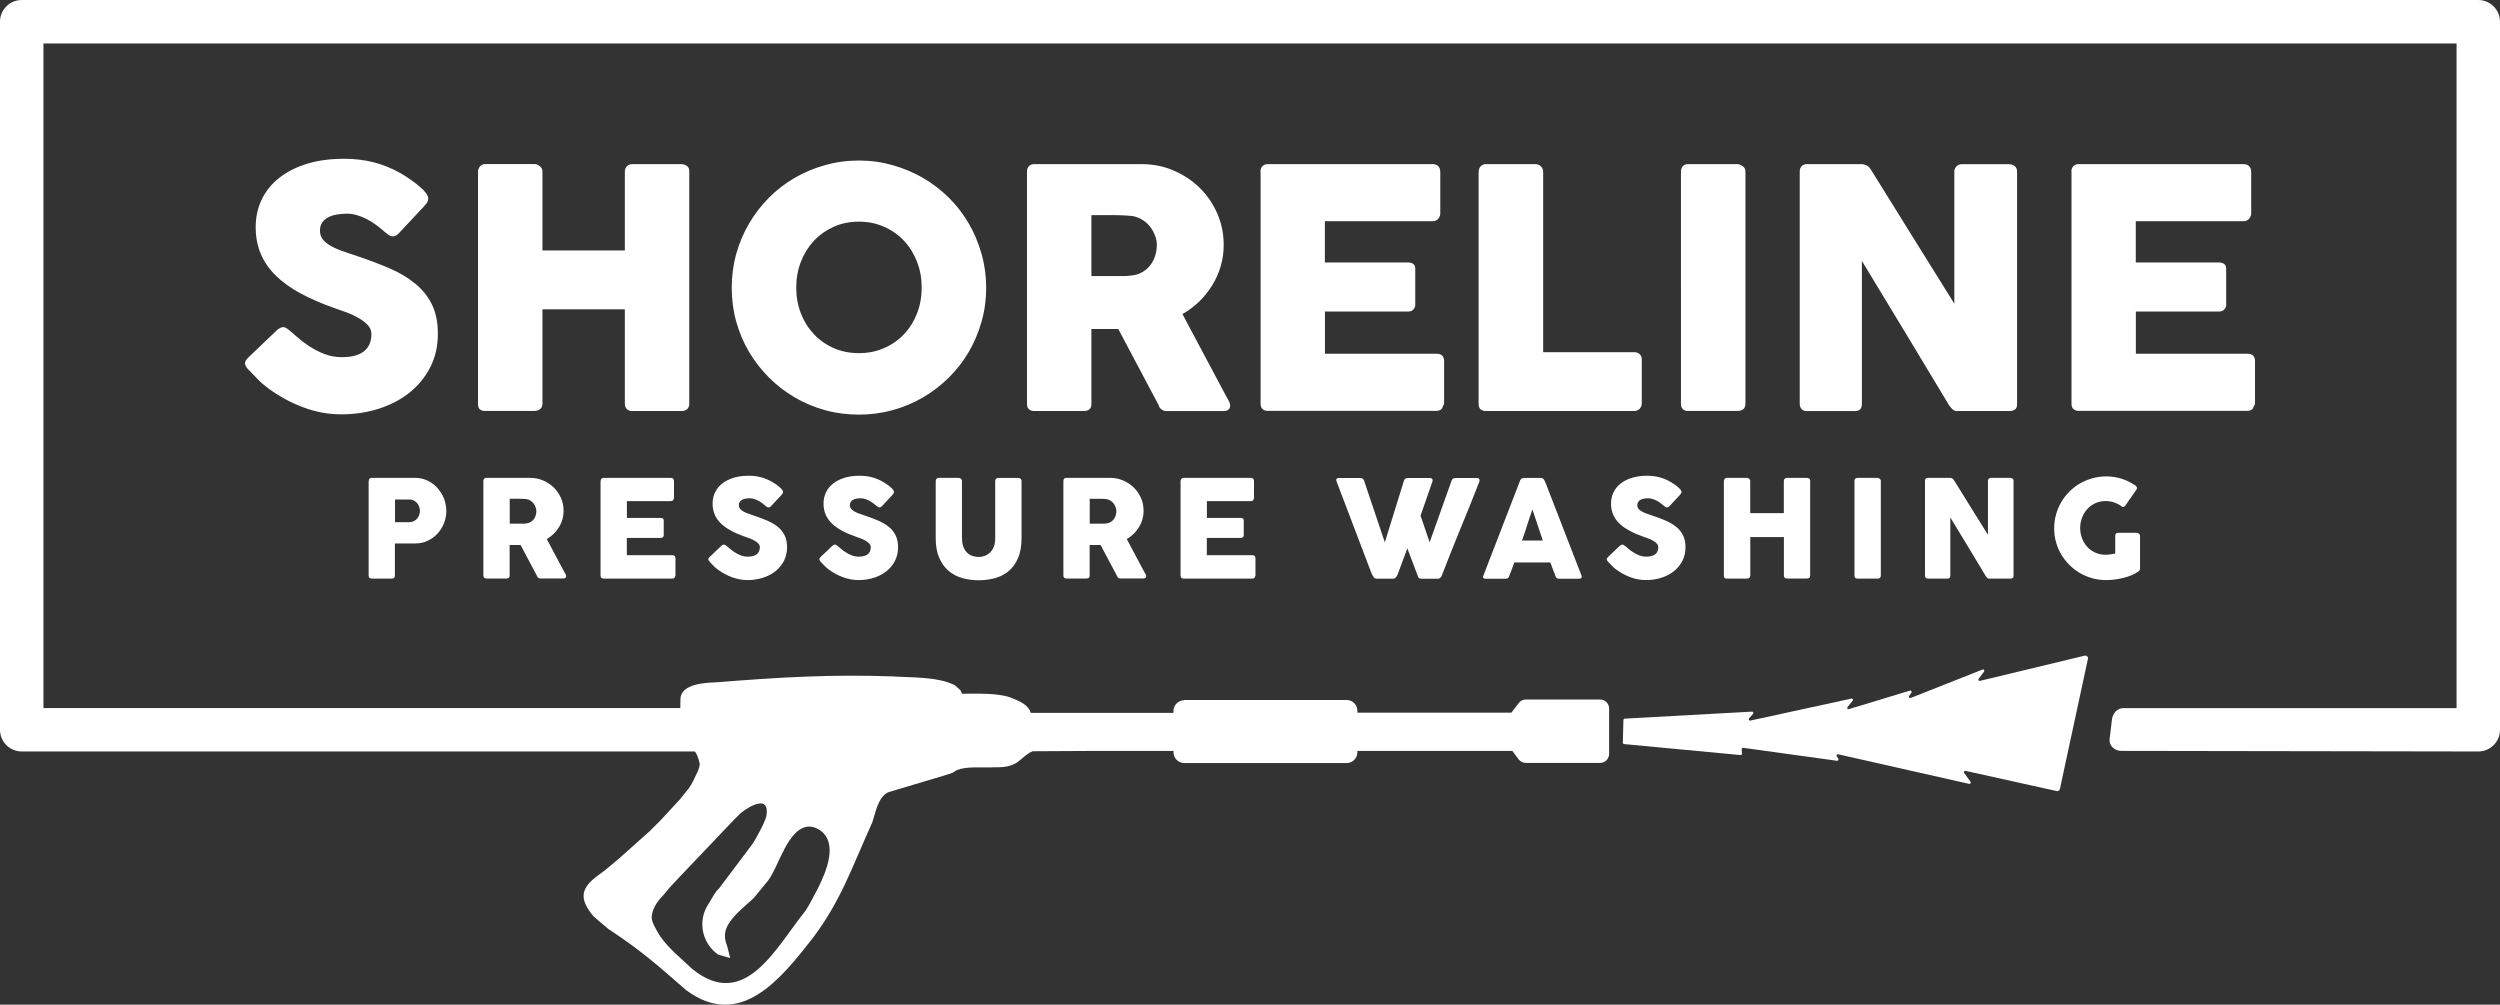
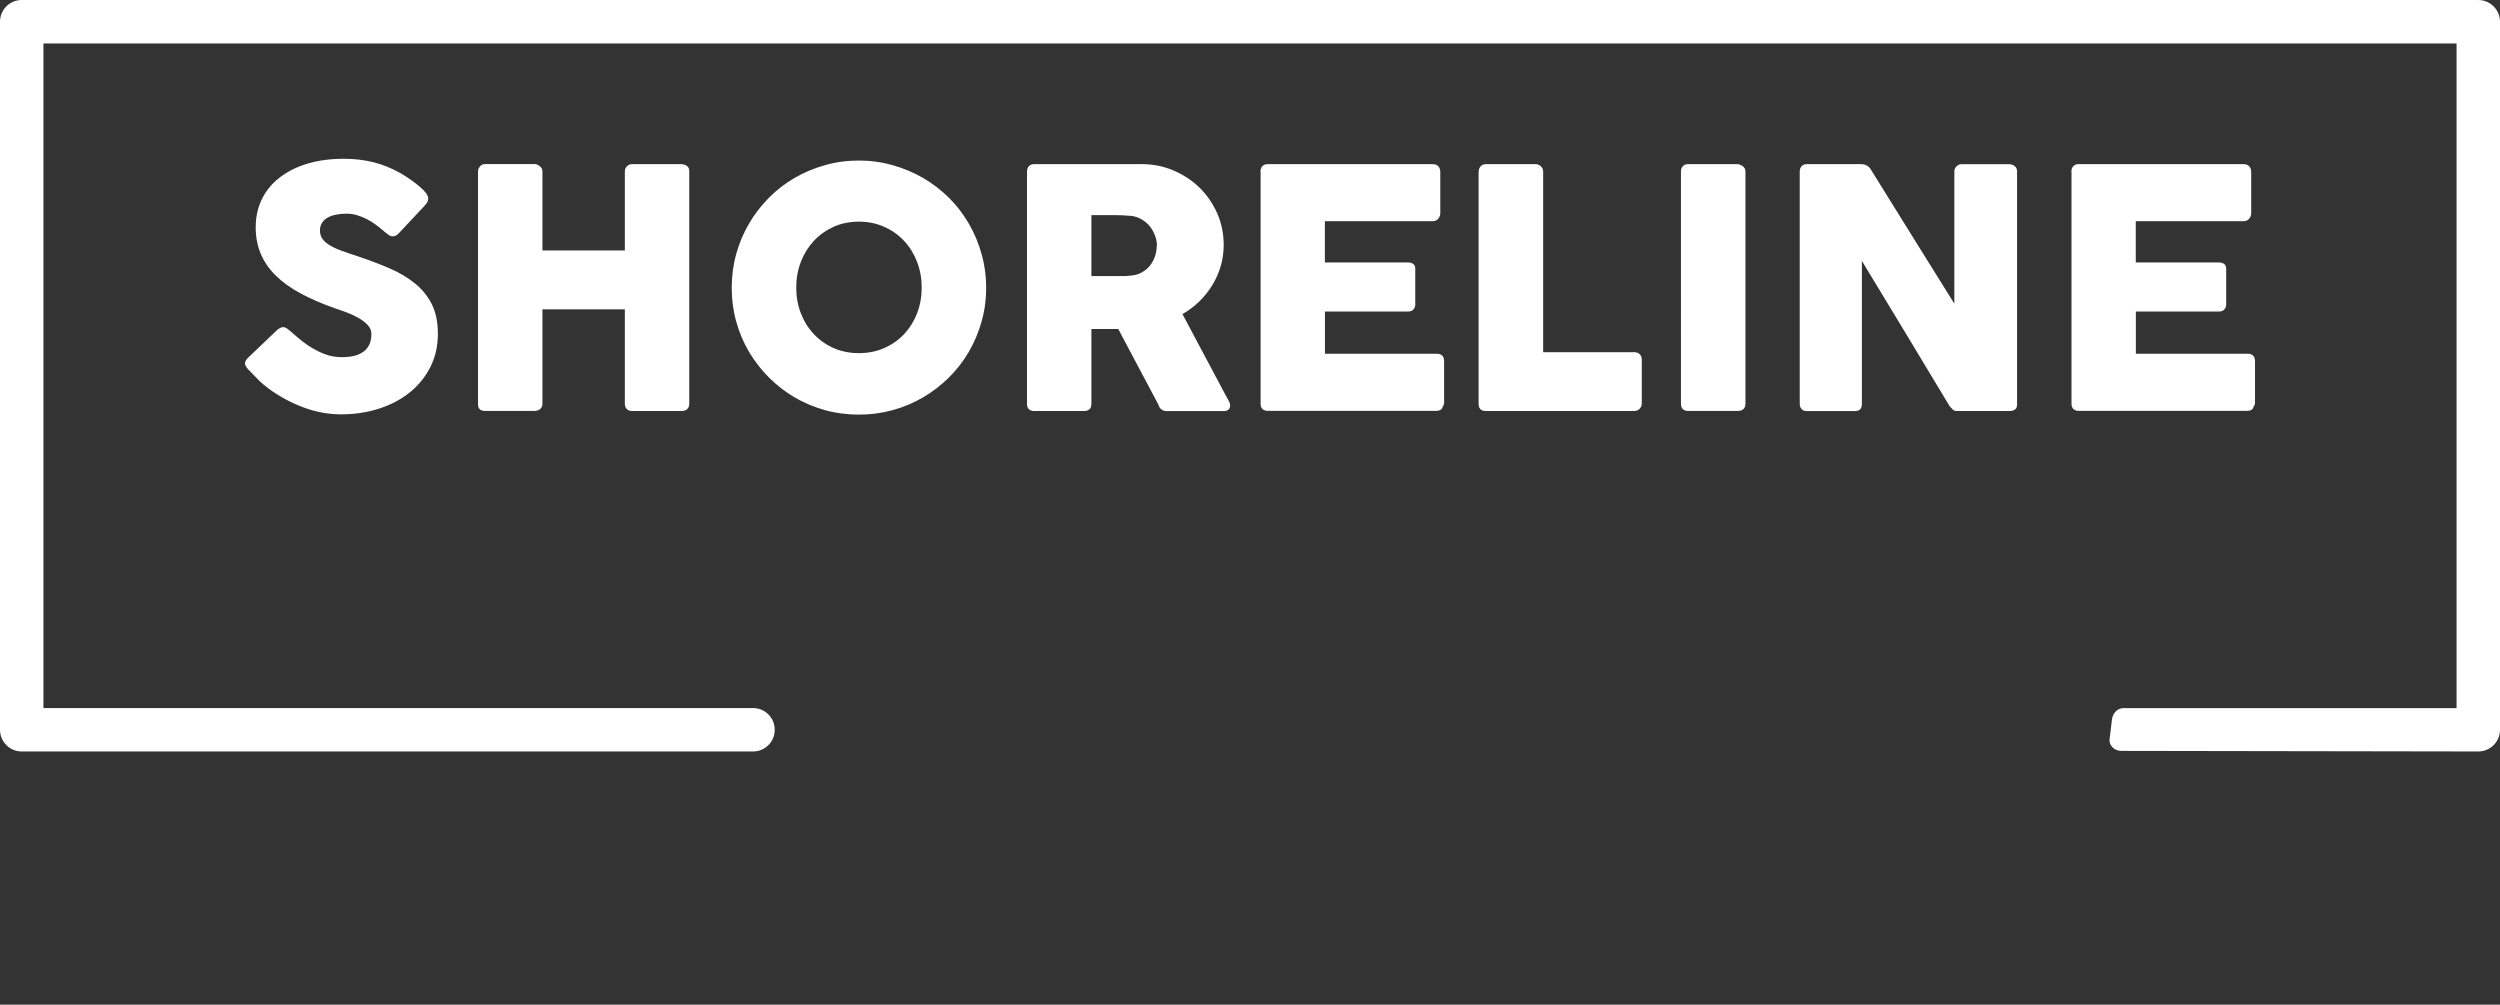
<svg xmlns="http://www.w3.org/2000/svg" viewBox="0 0 340.73 136.93">
  <rect x="0" y="0" width="340.73" height="136.93" fill="#333333" stroke="none" />
  <g fill="#fff">
    <path d="m102.63 96.5c1.63 0 2.96 1.32 2.96 2.96s-1.32 2.96-2.96 2.96h-99.67c-1.63 0-2.96-1.32-2.96-2.96v-96.5c0-1.63 1.32-2.96 2.96-2.96h334.81c1.63 0 2.96 1.33 2.96 2.96v96.5c0 1.63-1.32 2.96-2.96 2.96l-48.67-.08c-.87 0-1.68-.71-1.58-1.58l.32-2.67c.1-.86.71-1.58 1.58-1.58h45.39v-90.59h-328.89v90.58z" />
    <path d="m282.31 23.41c0-.32.09-.57.26-.75.17-.19.41-.29.73-.29h22.48c.33 0 .59.1.77.29.18.2.27.46.27.79v5.62c0 .26-.09.5-.27.73s-.45.35-.79.35h-14.67v5.62h11.32c.29 0 .53.07.72.2.19.14.28.36.28.68v4.91c0 .21-.08.42-.25.61-.17.2-.41.29-.72.29h-11.34v5.75h15.22c.68 0 1.02.35 1.02 1.04v5.71c0 .15-.06.29-.18.41-.06.42-.37.63-.93.63h-22.91c-.3 0-.54-.08-.72-.24s-.27-.4-.27-.73v-31.63h-.02zm-37.02-.05c0-.27.08-.51.25-.7.17-.2.41-.29.75-.29h7.43c.21 0 .43.05.66.16s.42.29.58.54c1.92 3.09 3.81 6.15 5.69 9.16 1.88 3 3.78 6.05 5.71 9.16v-18.15c.06-.27.18-.48.36-.63s.39-.23.63-.23h6.45c.32 0 .58.09.79.26s.32.42.32.73v31.77c0 .3-.09.52-.27.66s-.43.22-.75.22h-7.22c-.2 0-.37-.07-.52-.2-.15-.14-.31-.32-.48-.54-2-3.32-3.98-6.61-5.94-9.86s-3.95-6.53-5.97-9.86v19.47c0 .33-.08.58-.23.75s-.42.25-.82.25h-6.43c-.35 0-.6-.1-.75-.29-.16-.19-.24-.42-.24-.69v-31.68zm-16.19 0c0-.27.08-.51.25-.7.17-.2.42-.29.75-.29h6.68c.23 0 .47.09.72.27.26.18.39.42.39.72v31.65c0 .66-.37 1-1.11 1h-6.68c-.66 0-1-.33-1-1zm-27.56 0c0-.27.09-.51.27-.7.18-.2.43-.29.75-.29h6.72c.26 0 .49.09.7.27s.32.42.34.72v24.64h12.45c.27 0 .51.09.7.27.2.18.29.43.29.75v5.96c0 .26-.08.49-.26.7-.17.21-.42.32-.74.34h-20.24c-.66 0-1-.33-1-1v-31.65h.02zm-29.75.05c0-.32.09-.57.26-.75.17-.19.42-.29.73-.29h22.48c.33 0 .59.1.77.29.18.2.27.46.27.79v5.62c0 .26-.09.5-.27.73s-.45.35-.79.35h-14.67v5.62h11.32c.29 0 .53.07.72.2.19.14.28.36.28.68v4.91c0 .21-.08.42-.25.61-.17.2-.41.29-.72.29h-11.34v5.75h15.22c.68 0 1.02.35 1.02 1.04v5.71c0 .15-.06.29-.18.41-.06.42-.37.63-.93.63h-22.91c-.3 0-.54-.08-.72-.24s-.27-.4-.27-.73v-31.63h-.02zm-14.11 10.08c0-.45-.08-.91-.25-1.36s-.4-.87-.69-1.25c-.3-.38-.66-.69-1.09-.95-.42-.26-.88-.42-1.4-.5-.42-.03-.82-.06-1.18-.08-.37-.02-.77-.03-1.21-.03h-3.11v8.31h4.14c.27 0 .51 0 .72-.02s.44-.04.69-.07c.53-.06 1-.22 1.42-.47s.78-.56 1.06-.93.5-.79.65-1.25.23-.93.23-1.41h.02zm-17.71-10.08c0-.32.08-.57.25-.75.17-.19.42-.29.75-.29h14.63c1.55 0 3.01.29 4.37.88 1.36.58 2.54 1.37 3.55 2.36 1.01 1 1.81 2.17 2.39 3.5.58 1.34.87 2.76.87 4.27 0 1.03-.14 2.01-.42 2.94s-.67 1.8-1.17 2.6c-.5.81-1.09 1.54-1.77 2.2-.69.66-1.44 1.22-2.26 1.69l5.84 10.97c.11.21.24.46.41.75s.25.54.25.75c0 .24-.08.42-.23.55-.16.13-.38.2-.65.2h-7.79c-.26 0-.48-.08-.69-.23-.2-.15-.34-.35-.4-.61l-5.49-10.35h-3.66v10.21c0 .65-.35.97-1.04.97h-6.75c-.3 0-.54-.08-.72-.24s-.27-.4-.27-.73v-31.63zm-40.24 15.81c0-1.6.2-3.13.61-4.6.41-1.48.99-2.86 1.75-4.15.75-1.29 1.66-2.46 2.71-3.52s2.22-1.96 3.5-2.7c1.29-.75 2.66-1.33 4.14-1.74 1.47-.42 3.01-.63 4.62-.63s3.12.21 4.6.63 2.86 1 4.15 1.74c1.28.75 2.45 1.65 3.52 2.7 1.06 1.06 1.96 2.23 2.71 3.52s1.33 2.67 1.74 4.15c.42 1.47.63 3 .63 4.6s-.21 3.14-.63 4.61c-.41 1.47-1 2.85-1.74 4.13-.75 1.28-1.65 2.44-2.71 3.49s-2.23 1.95-3.52 2.71c-1.29.75-2.67 1.34-4.15 1.74-1.49.41-3.02.61-4.6.61s-3.15-.2-4.62-.61c-1.48-.41-2.85-.99-4.14-1.74-1.28-.75-2.45-1.66-3.5-2.71s-1.95-2.21-2.71-3.49-1.34-2.66-1.75-4.13-.61-3-.61-4.61zm8.79-.03c0 1.25.21 2.42.63 3.51s1.01 2.03 1.77 2.84 1.66 1.44 2.7 1.9 2.19.69 3.44.69 2.4-.23 3.44-.69c1.05-.46 1.96-1.09 2.72-1.9s1.35-1.75 1.77-2.84.63-2.26.63-3.51-.21-2.41-.63-3.5-1.01-2.05-1.77-2.86c-.76-.82-1.67-1.46-2.72-1.92-1.04-.47-2.2-.7-3.44-.7s-2.4.23-3.44.7-1.94 1.11-2.7 1.92c-.76.82-1.35 1.77-1.77 2.86s-.63 2.26-.63 3.5zm-43.38-15.83c.02-.26.11-.48.29-.69.17-.2.4-.31.69-.31h6.75c.23 0 .46.1.7.29s.36.42.36.71v10.78h11.23v-10.78c0-.27.1-.51.29-.7.19-.2.43-.29.73-.29h6.63c.3 0 .57.08.79.23.23.15.34.39.34.72v31.7c0 .33-.1.58-.29.75-.2.17-.45.25-.77.25h-6.7c-.3 0-.54-.08-.73-.25s-.29-.42-.29-.75v-12.86h-11.23v12.86c0 .32-.11.56-.31.73s-.48.26-.82.26h-6.68c-.63 0-.96-.29-.97-.88v-31.77zm-25.56 21.78c.26.21.59.49.99.85.4.35.85.71 1.37 1.06.77.51 1.53.91 2.29 1.2.75.29 1.55.43 2.38.43.77 0 1.42-.09 1.94-.26s.93-.4 1.23-.69.52-.62.65-1 .19-.78.19-1.2c0-.47-.17-.89-.53-1.26-.35-.37-.79-.69-1.31-.98-.51-.29-1.05-.54-1.61-.74s-1.04-.37-1.45-.51c-1.81-.63-3.4-1.32-4.75-2.05-1.36-.73-2.49-1.55-3.4-2.45s-1.59-1.89-2.04-2.97-.68-2.28-.68-3.61c0-1.4.29-2.68.85-3.83.57-1.15 1.37-2.13 2.43-2.94 1.05-.82 2.32-1.45 3.8-1.89 1.49-.45 3.14-.66 4.97-.66 1.37 0 2.69.15 3.95.46s2.5.81 3.72 1.49c.51.3 1 .61 1.46.94.46.32.86.64 1.21.94s.63.59.83.86.3.51.3.7-.05.38-.14.54c-.1.17-.25.35-.45.57l-3.46 3.69c-.26.26-.51.38-.77.38-.21 0-.4-.06-.57-.18s-.37-.27-.58-.45l-.2-.18c-.3-.26-.63-.52-1-.79s-.77-.52-1.19-.74-.87-.4-1.34-.54-.94-.21-1.43-.21-.97.05-1.4.13c-.44.08-.82.21-1.15.39s-.6.42-.79.72c-.2.29-.29.65-.29 1.07s.11.79.32 1.1.53.6.95.86.95.52 1.58.75 1.35.48 2.18.75c1.6.53 3.08 1.09 4.43 1.67s2.51 1.27 3.49 2.07c.98.79 1.75 1.74 2.3 2.85.55 1.1.82 2.44.82 4.02 0 1.66-.34 3.17-1.02 4.52-.69 1.35-1.62 2.51-2.81 3.46-1.18.96-2.58 1.69-4.18 2.21-1.61.52-3.33.78-5.17.78-1.74 0-3.44-.31-5.12-.94-1.68-.62-3.24-1.46-4.69-2.51-.6-.44-1.11-.87-1.52-1.3-.42-.42-.75-.76-.99-1.02l-.07-.08s-.03-.05-.05-.05-.03-.02-.05-.04c-.02-.03-.03-.05-.05-.05s-.03-.02-.05-.04c-.35-.38-.52-.68-.52-.91 0-.26.17-.55.52-.87l3.92-3.74c.32-.23.57-.34.77-.34.14 0 .28.05.43.14s.33.23.54.41h.01z" />
-     <path d="m289.14 68.99c-.31-.22-.65-.39-1.01-.52-.36-.12-.74-.18-1.15-.18-.51 0-.98.1-1.4.29s-.79.46-1.09.79-.54.72-.72 1.17c-.17.44-.26.92-.26 1.42s.09.98.26 1.42.41.83.71 1.16.67.59 1.09.78.89.29 1.4.29c.22 0 .43-.02.64-.05s.44-.07.68-.12v-2.42c0-.12.03-.22.1-.29.07-.08.17-.11.3-.11h2.52c.09 0 .19.04.3.11.1.07.16.17.16.3v4.48c0 .17-.09.3-.27.41-.29.2-.61.37-.96.51s-.72.26-1.1.35-.77.16-1.16.21-.77.07-1.14.07c-.65 0-1.28-.08-1.88-.25s-1.16-.4-1.69-.71c-.52-.31-1-.68-1.43-1.11s-.8-.9-1.11-1.42-.55-1.08-.71-1.68c-.17-.6-.25-1.23-.25-1.88s.08-1.28.25-1.88.41-1.17.71-1.69c.31-.53.68-1 1.11-1.44.43-.43.91-.8 1.43-1.1s1.09-.54 1.69-.71 1.23-.26 1.88-.26c.74 0 1.44.1 2.09.31.66.21 1.27.51 1.85.89.1.06.18.14.24.25.06.1.04.22-.04.35l-1.5 2.16c-.08.1-.16.16-.24.2-.08.03-.19 0-.32-.08m-26.77-3.47c0-.11.03-.21.1-.29s.17-.12.3-.12h3.03c.09 0 .18.02.27.06s.17.12.24.22c.78 1.26 1.55 2.51 2.32 3.74s1.54 2.47 2.33 3.74v-7.41c.02-.11.07-.2.15-.26.07-.06.16-.09.26-.09h2.63c.13 0 .24.04.32.11.09.07.13.17.13.3v12.96c0 .12-.04.21-.11.27s-.18.09-.3.09h-2.95c-.08 0-.15-.03-.21-.08-.06-.06-.13-.13-.19-.22-.82-1.35-1.63-2.7-2.42-4.02-.8-1.32-1.61-2.66-2.44-4.02v7.94c0 .14-.03.24-.09.3-.06.07-.17.1-.33.1h-2.62c-.14 0-.24-.04-.31-.12-.06-.08-.1-.17-.1-.28v-12.92zm-9.61 0c0-.11.03-.21.1-.29s.17-.12.31-.12h2.73c.09 0 .19.04.3.11.1.07.16.17.16.3v12.91c0 .27-.15.41-.45.41h-2.73c-.27 0-.41-.14-.41-.41v-12.91zm-17.79 0c0-.1.05-.2.12-.28s.16-.13.28-.13h2.75c.09 0 .19.04.29.12s.15.17.15.29v4.4h4.58v-4.4c0-.11.04-.21.12-.29s.18-.12.3-.12h2.71c.12 0 .23.03.32.09s.14.16.14.3v12.93c0 .14-.04.24-.12.3-.08.07-.18.1-.31.1h-2.73c-.12 0-.22-.03-.3-.1s-.12-.17-.12-.3v-5.25h-4.58v5.25c0 .13-.04.23-.13.3-.08.07-.19.11-.34.11h-2.73c-.26 0-.39-.12-.4-.36zm-13.43 8.89c.1.09.24.2.4.34s.35.29.56.43c.31.21.63.37.93.49.31.12.63.18.97.18.31 0 .58-.04.79-.11s.38-.16.5-.28.21-.25.26-.41c.05-.15.08-.32.08-.49 0-.19-.07-.36-.22-.51-.14-.15-.32-.28-.53-.4s-.43-.22-.66-.3-.43-.15-.59-.21c-.74-.26-1.39-.54-1.94-.84s-1.02-.63-1.39-1-.65-.77-.83-1.21-.28-.93-.28-1.47c0-.57.12-1.09.35-1.56s.56-.87.99-1.2.95-.59 1.55-.77c.61-.18 1.28-.27 2.03-.27.56 0 1.1.06 1.61.19s1.02.33 1.52.61c.21.12.41.25.6.38s.35.26.49.38.26.24.34.35.12.21.12.29-.02.15-.06.22-.1.14-.18.23l-1.41 1.51c-.1.1-.21.16-.31.16-.09 0-.16-.02-.23-.07s-.15-.11-.24-.18l-.08-.07c-.12-.1-.26-.21-.41-.32s-.31-.21-.49-.3c-.17-.09-.35-.16-.55-.22-.19-.06-.38-.09-.58-.09s-.39.02-.57.05-.34.09-.47.16c-.14.07-.24.17-.32.29s-.12.26-.12.44.04.32.13.45.22.24.39.35.39.21.64.31c.26.1.55.2.89.31.65.22 1.26.44 1.81.68s1.03.52 1.43.84.71.71.94 1.16c.22.45.34.99.34 1.64s-.14 1.29-.42 1.84-.66 1.02-1.15 1.41c-.48.39-1.05.69-1.71.9s-1.36.32-2.11.32c-.71 0-1.4-.13-2.09-.38-.68-.25-1.32-.59-1.91-1.02-.25-.18-.45-.35-.62-.53-.17-.17-.3-.31-.4-.42l-.03-.03s0-.02-.02-.02c0 0 0 0-.02-.02 0-.01 0-.02-.02-.02 0 0 0 0-.02-.02-.14-.15-.21-.28-.21-.37 0-.11.07-.22.21-.35l1.6-1.52c.13-.09.23-.14.31-.14.06 0 .11.02.18.06.06.04.14.09.22.17v-.02zm-12.67-4.98c-.12.31-.23.65-.35 1.02-.12.36-.24.73-.36 1.1s-.23.73-.35 1.09-.24.7-.36 1.01h2.84l-1.41-4.22zm-1.68-3.95s.03-.08.06-.12.07-.08.12-.12.1-.07.16-.09.11-.03.16-.03h2.36c.1 0 .19.03.27.1s.13.12.17.17l.23.53 4.85 12.52c.05.12.04.22-.03.3s-.18.12-.35.12h-2.65c-.14 0-.25-.03-.33-.08s-.14-.14-.18-.26c-.12-.31-.24-.63-.36-.94s-.23-.62-.35-.94h-4.91c-.12.31-.23.63-.35.94s-.24.63-.36.94c-.08.23-.24.34-.47.34h-2.73c-.12 0-.21-.03-.29-.09s-.09-.15-.04-.28l5.02-13zm-19.96 13.17c-.06-.11-.12-.21-.18-.32s-.11-.22-.15-.33c-.8-2.1-1.59-4.17-2.37-6.23-.79-2.06-1.58-4.13-2.37-6.23 0-.03 0-.06 0-.08s-.02-.05-.02-.07c0-.17.11-.26.34-.26h2.97c.23 0 .4.12.48.35l2.83 8.42 2.61-8.42c.07-.24.26-.35.51-.35h3c.14 0 .24.02.3.08.06.05.09.12.09.21v.13l-1.64 4.71 1.24 3.63 2.99-8.41c.08-.24.26-.35.51-.35h2.91c.14 0 .24.02.3.08.06.05.09.12.09.21v.13c-.42 1.08-.85 2.17-1.28 3.25-.44 1.08-.88 2.16-1.32 3.23-.44 1.08-.88 2.16-1.31 3.24s-.86 2.16-1.27 3.24c-.03.07-.08.14-.17.22s-.19.13-.31.13h-2.26c-.14 0-.24-.03-.31-.08s-.12-.12-.15-.21l-1.46-3.85c-.21.56-.42 1.11-.62 1.65s-.41 1.09-.61 1.65c-.03.09-.06.18-.1.27-.04.1-.09.18-.14.27-.06.08-.12.15-.19.21s-.15.08-.25.08h-2.26c-.2 0-.32-.07-.39-.19h-.03zm-26.3-13.11c0-.13.04-.23.11-.31s.17-.12.3-.12h9.17c.14 0 .24.04.31.12s.11.19.11.32v2.29c0 .1-.04.2-.11.3s-.18.14-.32.14h-5.99v2.29h4.62c.12 0 .22.03.29.08.08.06.11.15.11.28v2c0 .09-.03.17-.1.25s-.17.12-.3.12h-4.63v2.35h6.21c.28 0 .42.14.42.43v2.33c0 .06-.02.12-.07.17-.02.17-.15.26-.38.26h-9.35c-.12 0-.22-.03-.3-.1-.07-.06-.11-.16-.11-.3v-12.91h.01zm-8.76 4.11c0-.18-.03-.37-.1-.55s-.16-.35-.28-.51c-.12-.15-.27-.28-.44-.39-.17-.1-.36-.17-.57-.2-.17-.01-.33-.02-.48-.03-.15 0-.31-.01-.49-.01h-1.27v3.39h1.99c.09 0 .18-.02.28-.03.22-.02.41-.09.58-.19s.32-.23.43-.38.2-.32.26-.51.09-.38.09-.58zm-7.22-4.11c0-.13.03-.23.1-.31s.17-.12.3-.12h5.97c.63 0 1.23.12 1.78.36s1.04.56 1.45.96c.41.41.74.88.98 1.43s.35 1.13.35 1.74c0 .42-.06.82-.17 1.2s-.27.73-.48 1.06c-.2.33-.44.63-.72.9s-.59.5-.92.69l2.38 4.47c.04.09.1.19.17.3.07.12.1.22.1.3 0 .1-.03.17-.1.22-.06.05-.15.08-.26.08h-3.18c-.1 0-.2-.03-.28-.09s-.14-.14-.16-.25l-2.24-4.22h-1.49v4.17c0 .26-.14.4-.42.4h-2.75c-.12 0-.22-.03-.3-.1-.07-.06-.11-.16-.11-.3v-12.91zm-13.81 7.83c0 .46.06.84.19 1.16s.29.58.5.78.45.35.72.44.56.14.85.14.6-.06.87-.16c.27-.11.51-.27.72-.48s.37-.48.49-.79.18-.67.18-1.08v-7.85c0-.11.04-.21.12-.29s.18-.12.31-.12h2.71c.14 0 .25.04.33.13.08.08.12.18.12.28v7.8c0 1.08-.16 1.98-.48 2.72-.32.73-.74 1.32-1.28 1.77s-1.16.77-1.86.96c-.71.19-1.45.29-2.22.29s-1.52-.1-2.23-.3-1.33-.53-1.87-.98-.96-1.05-1.28-1.78-.48-1.63-.48-2.69v-7.8c0-.1.04-.2.11-.28s.16-.13.26-.13h2.77c.09 0 .19.04.29.12s.15.17.15.29v7.85zm-16.93 1.04c.1.09.24.2.4.34s.35.29.56.43c.31.21.63.37.93.49.31.12.63.18.97.18.31 0 .58-.04.79-.11s.38-.16.5-.28.21-.25.26-.41c.05-.15.08-.32.08-.49 0-.19-.07-.36-.22-.51-.14-.15-.32-.28-.53-.4s-.43-.22-.66-.3-.42-.15-.59-.21c-.74-.26-1.39-.54-1.94-.84s-1.02-.63-1.39-1-.65-.77-.83-1.21-.28-.93-.28-1.47c0-.57.12-1.09.35-1.56s.56-.87.99-1.2.95-.59 1.55-.77c.61-.18 1.28-.27 2.03-.27.56 0 1.1.06 1.61.19s1.02.33 1.52.61c.21.12.41.25.6.38s.35.26.49.38.26.24.34.35.12.21.12.29-.02.15-.06.22-.1.14-.18.23l-1.41 1.51c-.1.1-.21.16-.31.16-.09 0-.16-.02-.23-.07s-.15-.11-.24-.18l-.08-.07c-.12-.1-.26-.21-.41-.32s-.31-.21-.49-.3c-.17-.09-.35-.16-.54-.22s-.38-.09-.58-.09-.39.02-.57.05-.34.09-.47.16c-.14.07-.24.17-.32.29s-.12.26-.12.44.04.32.13.45.22.24.39.35.39.21.64.31c.26.1.55.2.89.31.65.22 1.26.44 1.81.68s1.03.52 1.43.84.71.71.94 1.16c.22.45.34.99.34 1.64s-.14 1.29-.42 1.84-.66 1.02-1.15 1.41c-.48.39-1.05.69-1.71.9s-1.36.32-2.11.32c-.71 0-1.4-.13-2.09-.38-.68-.25-1.32-.59-1.91-1.02-.25-.18-.45-.35-.62-.53-.17-.17-.3-.31-.4-.42l-.03-.03s-.01-.02-.02-.02c0 0-.01 0-.02-.02 0-.01-.01-.02-.02-.02 0 0-.01 0-.02-.02-.14-.15-.21-.28-.21-.37 0-.11.07-.22.21-.35l1.6-1.52c.13-.09.23-.14.31-.14.06 0 .11.02.18.06.06.04.14.09.22.17v-.02zm-15.13 0c.1.09.24.2.4.34s.35.29.56.43c.31.21.63.37.93.49.31.12.63.18.97.18.31 0 .58-.04.79-.11s.38-.16.5-.28.21-.25.27-.41c.05-.15.08-.32.08-.49 0-.19-.07-.36-.22-.51-.14-.15-.32-.28-.53-.4s-.43-.22-.66-.3-.42-.15-.59-.21c-.74-.26-1.39-.54-1.94-.84s-1.02-.63-1.39-1-.65-.77-.83-1.21-.28-.93-.28-1.47c0-.57.12-1.09.35-1.56s.56-.87.99-1.2.95-.59 1.55-.77c.61-.18 1.28-.27 2.03-.27.56 0 1.1.06 1.61.19s1.02.33 1.52.61c.21.12.41.25.6.38s.35.26.49.38.26.24.34.35.12.21.12.29-.02.15-.06.22-.1.14-.18.23l-1.41 1.51c-.1.1-.21.16-.31.16-.09 0-.16-.02-.23-.07s-.15-.11-.24-.18l-.08-.07c-.12-.1-.26-.21-.41-.32s-.31-.21-.49-.3c-.17-.09-.35-.16-.55-.22-.19-.06-.39-.09-.58-.09s-.39.02-.57.05-.34.09-.47.16c-.14.07-.24.17-.32.29s-.12.26-.12.44.04.32.13.45.22.24.39.35.39.21.64.31c.26.1.55.2.89.31.65.22 1.26.44 1.81.68s1.03.52 1.43.84.71.71.94 1.16c.22.45.34.99.34 1.64s-.14 1.29-.42 1.84-.66 1.02-1.15 1.41c-.48.39-1.05.69-1.71.9s-1.36.32-2.11.32c-.71 0-1.4-.13-2.09-.38-.68-.25-1.32-.59-1.91-1.02-.25-.18-.45-.35-.62-.53-.17-.17-.3-.31-.4-.42l-.03-.03s-.01-.02-.02-.02c0 0-.01 0-.02-.02 0-.01-.01-.02-.02-.02 0 0-.01 0-.02-.02-.14-.15-.21-.28-.21-.37 0-.11.07-.22.21-.35l1.6-1.52c.13-.09.23-.14.31-.14.06 0 .11.02.18.06.06.04.14.09.22.17v-.02zm-17.2-8.87c0-.13.04-.23.11-.31s.17-.12.3-.12h9.17c.14 0 .24.04.31.12s.11.19.11.32v2.29c0 .1-.04.2-.11.3s-.18.14-.32.14h-5.99v2.29h4.62c.12 0 .22.03.29.08.08.06.11.15.11.28v2c0 .09-.03.17-.1.25s-.17.12-.3.12h-4.63v2.35h6.21c.28 0 .42.14.42.43v2.33c0 .06-.02.12-.07.17-.02.17-.15.26-.38.26h-9.35c-.12 0-.22-.03-.3-.1-.07-.06-.11-.16-.11-.3v-12.91zm-8.76 4.11c0-.18-.03-.37-.1-.55s-.16-.35-.28-.51c-.12-.15-.27-.28-.44-.39-.17-.1-.36-.17-.57-.2-.17-.01-.33-.02-.48-.03-.15 0-.31-.01-.49-.01h-1.27v3.39h1.99c.09 0 .18-.02.28-.03.22-.02.41-.09.58-.19s.32-.23.43-.38.2-.32.26-.51.09-.38.09-.58zm-7.22-4.11c0-.13.03-.23.1-.31s.17-.12.3-.12h5.97c.63 0 1.23.12 1.78.36s1.04.56 1.45.96c.41.41.74.88.98 1.43s.35 1.13.35 1.74c0 .42-.06.82-.17 1.2s-.27.73-.48 1.06c-.2.33-.44.63-.72.9s-.59.5-.92.69l2.38 4.47c.04.09.1.19.17.3.07.12.1.22.1.3 0 .1-.03.17-.1.22-.06.05-.15.08-.26.08h-3.18c-.1 0-.2-.03-.28-.09s-.14-.14-.16-.25l-2.24-4.22h-1.49v4.17c0 .26-.14.4-.42.4h-2.75c-.12 0-.22-.03-.3-.1-.07-.06-.11-.16-.11-.3v-12.91zm-8.65 4.06c0-.18-.03-.37-.1-.55-.06-.18-.16-.35-.28-.5-.12-.14-.27-.26-.45-.35s-.38-.14-.6-.14h-1.96v3.09h1.96c.22 0 .42-.05.6-.14s.33-.2.45-.34.21-.3.28-.49c.06-.18.1-.38.1-.57zm-6.97-4.06c0-.13.03-.23.1-.31s.17-.12.3-.12h5.91c.42 0 .83.06 1.2.18.38.12.72.28 1.03.49s.6.45.85.74.46.6.64.93.31.68.4 1.05.14.74.14 1.11c0 .55-.1 1.1-.3 1.63s-.49 1-.86 1.42c-.37.41-.81.75-1.33 1-.52.26-1.09.39-1.72.39h-2.8v4.39c0 .26-.14.4-.42.4h-2.75c-.12 0-.22-.03-.3-.1-.07-.06-.11-.16-.11-.3v-12.91h.02z" />
    <g fill-rule="evenodd">
-       <path d="m161.41 95.4h22.12c.81 0 1.47.66 1.47 1.47v.26h20.99l.99-1.3c.24-.32.58-.49.98-.49h10.12c.68 0 1.23.55 1.23 1.23v6.18c0 .67-.55 1.23-1.23 1.23h-10.12c-.4 0-.74-.17-.98-.49l-.86-1.14h-21.12v.18c0 .81-.66 1.47-1.47 1.47h-22.12c-.81 0-1.47-.66-1.47-1.47v-.18h-11.89l-7.31.04c-1.82.77-1.74 2.28-5.13 2.18-1.36.09-3.33-.12-4.67.22-.81.21-.73.35-1.06.5-.41.19-.84.29-1.17.4l-7.63 2.28c-1.42.67-1.74 2.74-2.18 4.08-2.87 6.35-4.26 10.66-8.16 15.85-4.37 5.57-9.87 12.5-17.22 7.05-3.97-3.45-5.96-5.25-10.35-8.17-.06-.04-.25-.17-.31-.21l-1.97-1.68c-2.04-2.44-1.72-3.87.63-5.59l.3-.22c.18-.13.27-.2.45-.33.04-.03.1-.08.15-.11l2.13-1.78.13-.13 3.86-3.44.13-.13.78-.78.65-.65 2.63-2.85c.93-1.24 1.28-1.4 1.91-2.79.27-.59.7-1.28.72-1.94v-.13l-.13-.47c-.31-1.11-.88-1.56-1.52-2.41l-.21-.31c-1.04-1.55-.76-3.62-.76-5.5 0-2.22 3.6-2.28 4.96-2.34 8.47-.68 15.55-1.1 24.01-.8 2.1.17 6.11-.02 8.44 1.21l.69.62c.18.26.13.08.25.53 2.31 0 5.11-.14 6.93.63.96.4 2.17.89 2.46 1.98h19.45v-.25c0-.81.66-1.47 1.47-1.47m-72.58 29.64c0-1.03.67-2.09 1.23-2.68.73-.76.98-1.22 1.7-1.95.42-.43.62-.66 1.01-1.08.04-.04.09-.1.13-.14s.09-.1.13-.13l7-7.35.13-.13.39-.39.39-.39c1.47-1.19 3.88-2.36 3.55.15 0 .78-1.57 3.53-1.94 4.06l-4.48 5.96s-.09.1-.13.14c-.45.51-.14.1-.58.73l-1.07 1.8c-1.18 2.28-.42 5.03 1.61 6.43l1.63.46-.42-1.66c-.44-1.08-.41-2 .2-2.99.73-1.18 1.91-2.15 2.93-3.07.04-.04.1-.09.14-.12l.27-.25.13-.13 1.88-2.29c1.46-1.83 2.72-7.32 5.6-7.4.51-.02 1.1.21 1.5.48 2.57 1.77.8 5.81-.3 7.98-.52.94-1.08 2.15-1.67 3.02-3.99 4.91-8.22 13.74-15.41 7.94-1.44-1.38-3.13-2.7-4.28-4.33-.03-.05-.08-.11-.11-.15l-.3-.48c-.31-.54-.85-1.44-.85-2.02v-.02z" />
-       <path d="m221.42 97.96c-.09 0-.16.08-.16.17l-.08 3.09c0 .1.07.18.16.19l15.88 1.5c.05 0 .1-.01.14-.05s.06-.08.05-.14l-.03-.61c0-.05.02-.1.06-.14s.09-.05.14-.05l12.8 1.77c.07 0 .14-.02.17-.09.04-.06.03-.14 0-.2l-.22-.32c-.04-.06-.04-.14 0-.2s.11-.09.18-.08l17.88 4.04c.07.02.14-.01.18-.08.04-.06.04-.15 0-.21l-.87-1.2c-.05-.06-.05-.14 0-.21.04-.06.11-.09.18-.08l12.41 2.75c.12.03.24 0 .33-.07.1-.08.12-.19.15-.31l3.81-17.69c.03-.12-.05-.23-.14-.3-.09-.08-.21-.11-.32-.08l-14.28 3.44c-.07.02-.14-.02-.18-.08s-.03-.14.01-.2l.74-.99c.05-.07.05-.15 0-.22s-.13-.09-.2-.06l-9.81 3.88c-.07.03-.15 0-.2-.06s-.05-.15 0-.21l.31-.46c.04-.06.04-.14 0-.21-.04-.06-.12-.09-.19-.07l-8.34 2.53c-.07.02-.15 0-.19-.07s-.04-.15 0-.21l.71-.87c.05-.06.05-.14.02-.21-.04-.07-.11-.1-.18-.08l-13.79 3c-.07.02-.15-.02-.19-.09s-.03-.15.02-.21l.54-.62c.05-.06.06-.13.03-.2s-.09-.11-.17-.1l-17.29.95-.08.02z" />
-     </g>
+       </g>
  </g>
</svg>